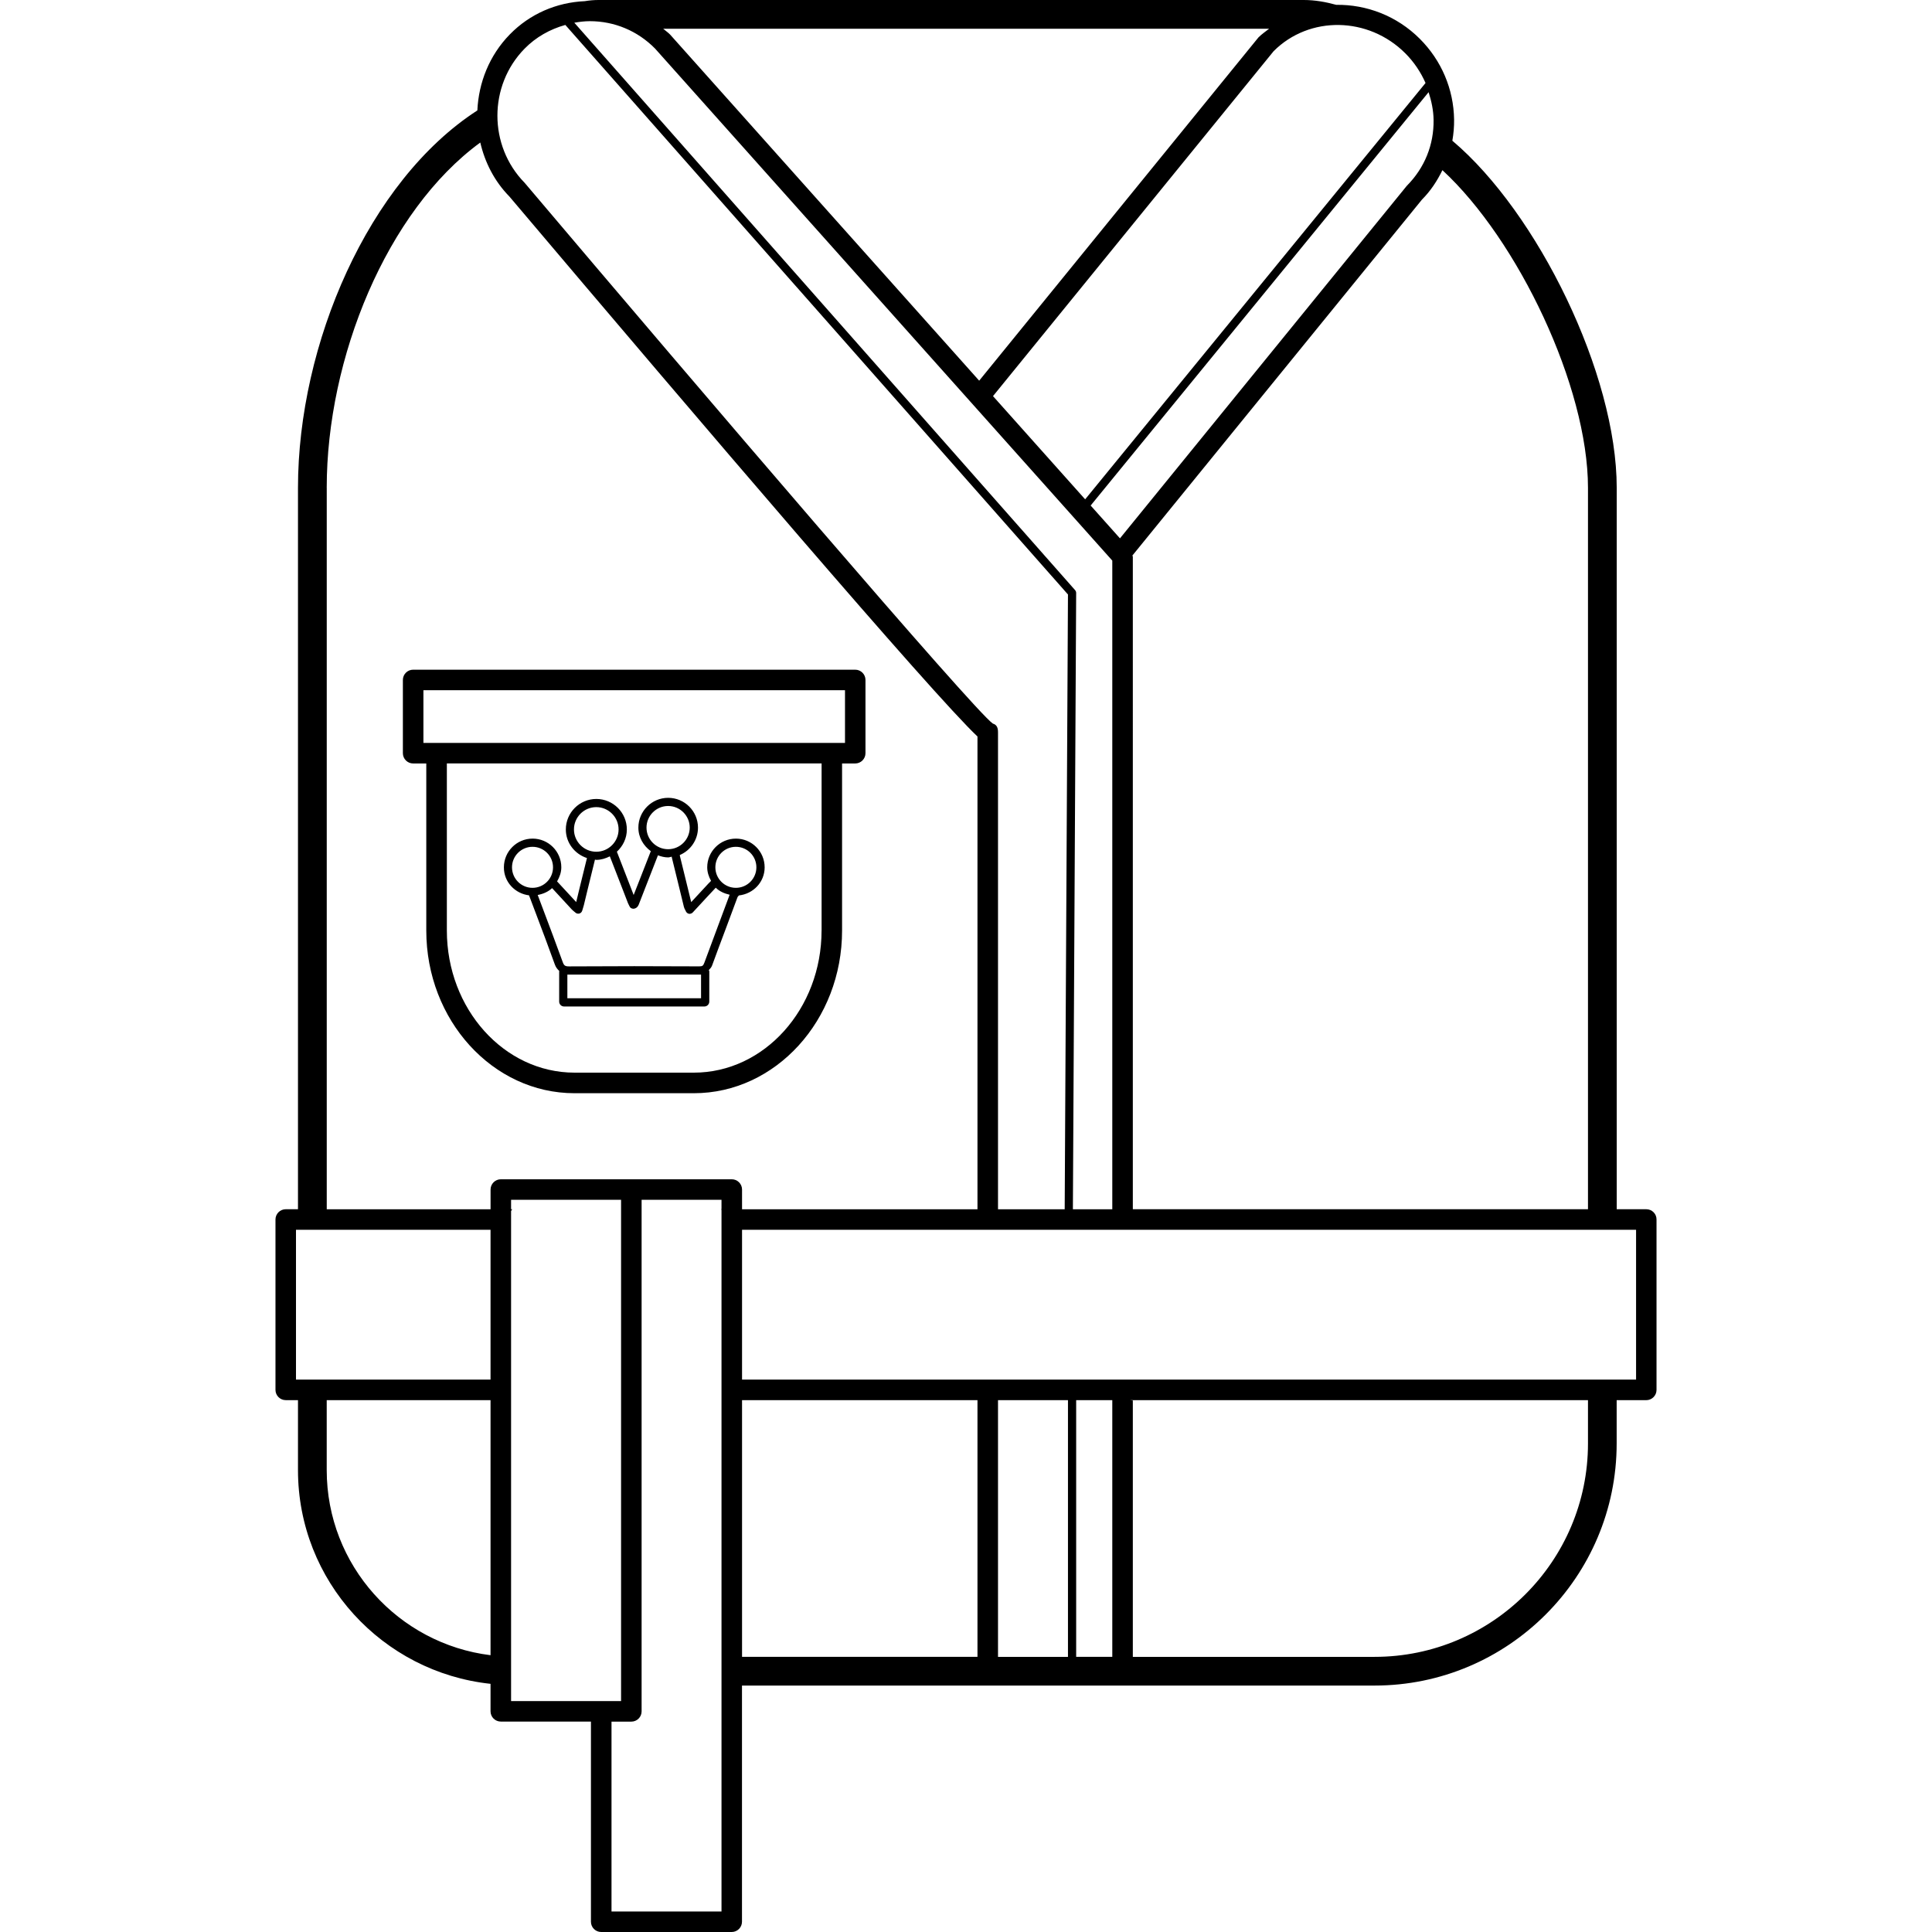
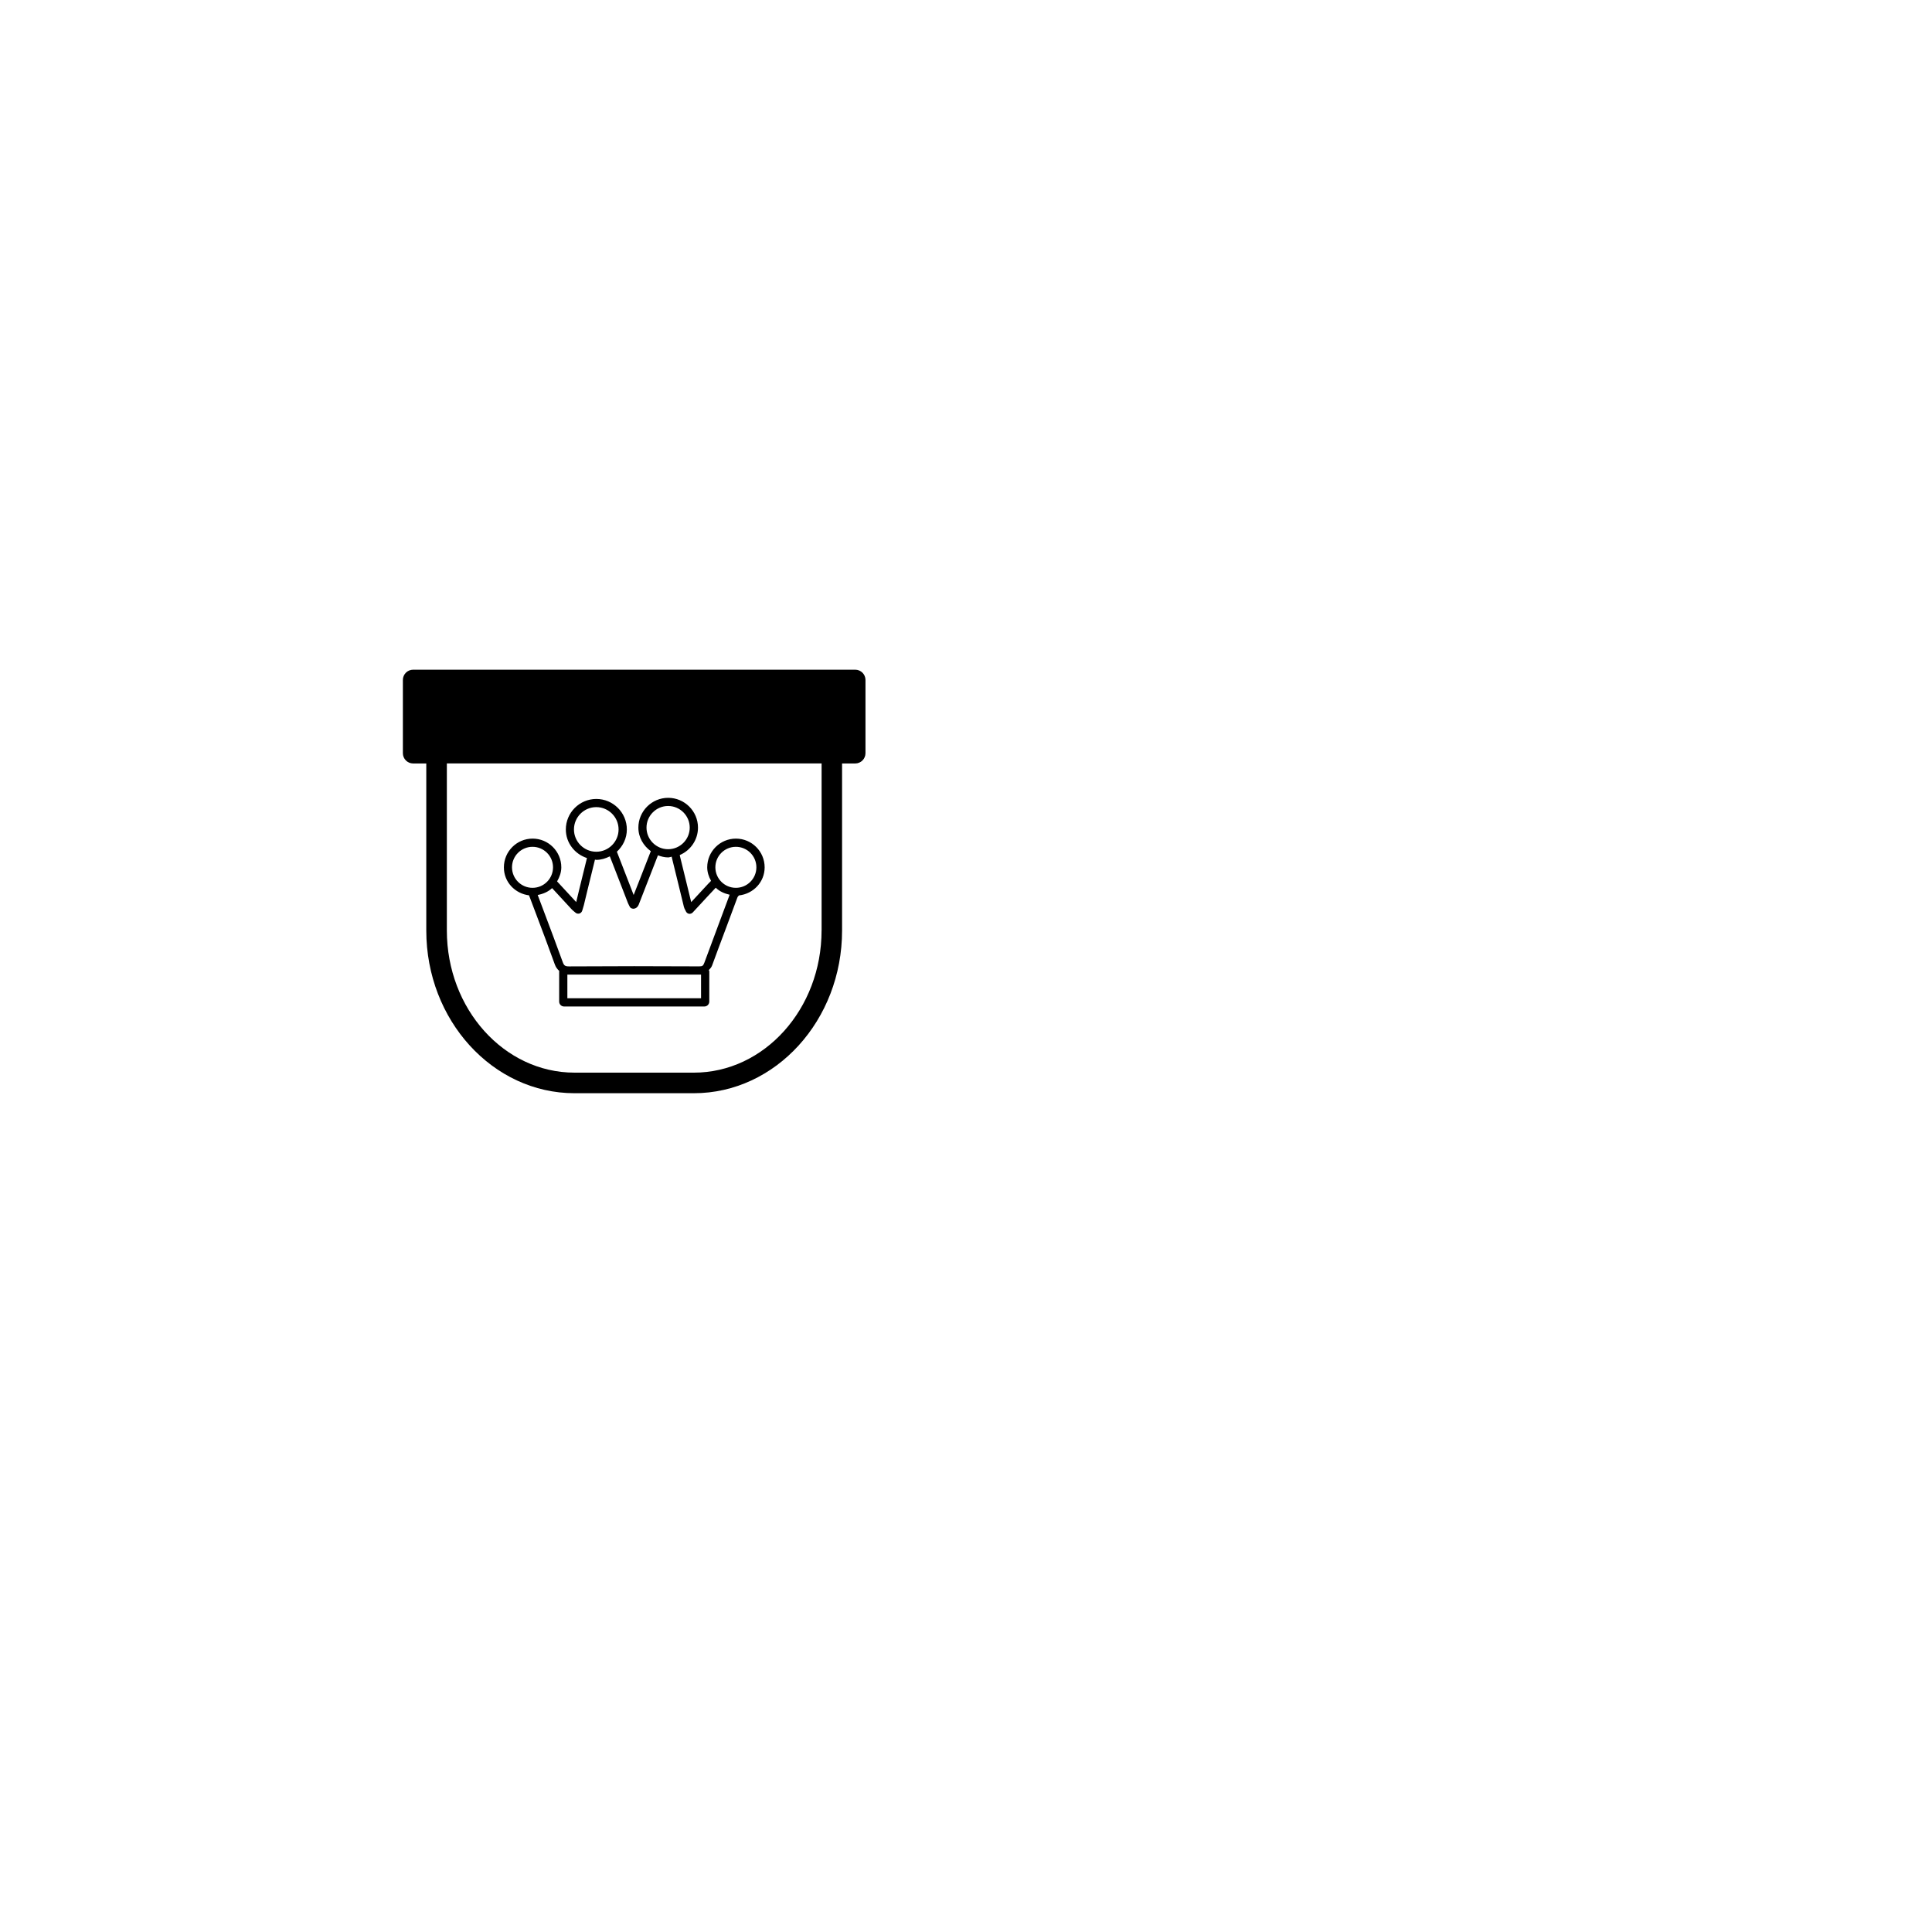
<svg xmlns="http://www.w3.org/2000/svg" version="1.1" id="Layer_1" x="0px" y="0px" viewBox="0 0 266.772 266.772" style="enable-background:new 0 0 266.772 266.772;" xml:space="preserve">
  <g>
    <g>
      <g>
-         <path d="M227.326,166.972h-4.088V67.36c0-15.704-10.896-37.972-22.696-47.928c0.164-0.956,0.256-1.936,0.24-2.932     c-0.064-4.196-1.744-8.152-4.732-11.14c-3.192-3.192-7.384-4.748-11.54-4.692C183.074,0.276,181.59,0,180.03,0H82.642     c-0.596,0-1.244,0.052-1.888,0.16c-3.92,0.176-7.58,1.752-10.348,4.58c-2.856,2.916-4.316,6.692-4.492,10.508     c-15.048,9.728-24.768,32.28-24.768,52.112v99.612h-1.692c-0.78,0-1.416,0.636-1.416,1.416v23.528     c0,0.78,0.636,1.416,1.416,1.416h1.692v9.66c0,15.332,11.676,27.92,26.588,29.512v3.796c0,0.78,0.636,1.416,1.416,1.416h12.448     v27.64c0,0.78,0.636,1.416,1.416,1.416h18.024c0.78,0,1.416-0.636,1.416-1.416v-32.612h87.344c18.432,0,33.432-15,33.432-33.432     v-5.976h4.088c0.78,0,1.416-0.636,1.416-1.416v-23.528C228.746,167.612,228.11,166.972,227.326,166.972z M219.27,67.36v99.612     h-62.848V76.868c0-0.06-0.052-0.1-0.06-0.16l39.988-49.152c1.192-1.192,2.096-2.58,2.82-4.06     C209.606,33.124,219.27,53.384,219.27,67.36z M197.95,16.544c0.052,3.432-1.228,6.632-3.696,9.112l-39.608,48.68l-4.048-4.532     l46.664-57.076C197.658,13.956,197.93,15.228,197.95,16.544z M194.05,7.364c1.196,1.2,2.128,2.592,2.788,4.096l-47,57.488     l-12.724-14.252l38.752-47.632C180.794,2.132,188.95,2.26,194.05,7.364z M175.234,3.972c-0.496,0.388-1.012,0.74-1.468,1.196     l-38.56,47.396L92.542,4.788L92.494,4.74c-0.284-0.288-0.616-0.504-0.916-0.768H175.234z M81.446,2.924     c3.408,0,6.6,1.344,9,3.776l63.14,70.708v89.568h-5.44l0.452-85.096c0-0.144-0.052-0.276-0.14-0.384L79.302,3.136     C80.006,3.016,80.718,2.924,81.446,2.924z M72.43,6.724c1.58-1.612,3.524-2.692,5.632-3.28l69.404,78.644l-0.452,84.888h-9.208     v-65.84c0-0.62-0.132-1.044-0.724-1.228c-2.692-1.92-40.096-45.668-64.652-74.68C67.434,20.128,67.434,11.824,72.43,6.724z      M67.734,228.552c-12.728-1.568-22.62-12.412-22.62-25.556v-9.66h22.62V228.552z M67.734,190.5H40.87v-20.692h26.864V190.5z      M70.57,234.888V167.22c0.06-0.076,0.092-0.172,0.156-0.248H70.57v-1.304h15.188v69.22H70.57z M99.626,166.972H99.57     c0.024,0.024,0.032,0.056,0.056,0.08v96.892H84.438v-26.22h2.74c0.78,0,1.416-0.636,1.416-1.416v-70.64h11.032V166.972z      M101.046,162.836H87.178h-4.156H69.154c-0.78,0-1.416,0.636-1.416,1.416v2.724h-22.62V67.36h-0.004     c0-17.936,8.28-38.228,21.204-47.68c0.636,2.74,1.944,5.34,4.02,7.456c26.64,31.484,58.392,68.676,64.632,74.56v65.28h-32.508     v-2.724C102.462,163.472,101.826,162.836,101.046,162.836z M134.97,228.78h-32.508v-35.444h32.508V228.78z M147.466,228.784     h-9.66v-35.448h9.66V228.784z M153.586,228.78h-4.988v-35.444h4.988V228.78z M219.27,199.316     c0,16.248-13.22,29.464-29.464,29.464h-33.384v-35.404c-0.132,0-0.248-0.036-0.38-0.04h63.228V199.316z M225.91,190.5H102.462     v-20.692H225.91V190.5z" />
-         <path d="M116.274,128.492V105.42h1.816c0.78,0,1.416-0.636,1.416-1.416V93.888c0-0.78-0.636-1.416-1.416-1.416H57.046     c-0.78,0-1.416,0.636-1.416,1.416v10.116c0,0.78,0.636,1.416,1.416,1.416h1.816v23.072c0,12.38,9.18,22.46,20.464,22.46H95.81     C107.094,150.952,116.274,140.872,116.274,128.492z M58.466,102.584v-7.28h58.212v7.28H58.466z M95.814,148.112H79.33     c-9.724,0-17.628-8.804-17.628-19.624v-23.072h51.744v23.072h-0.004C113.442,139.308,105.534,148.112,95.814,148.112z" />
+         <path d="M116.274,128.492V105.42h1.816c0.78,0,1.416-0.636,1.416-1.416V93.888c0-0.78-0.636-1.416-1.416-1.416H57.046     c-0.78,0-1.416,0.636-1.416,1.416v10.116c0,0.78,0.636,1.416,1.416,1.416h1.816v23.072c0,12.38,9.18,22.46,20.464,22.46H95.81     C107.094,150.952,116.274,140.872,116.274,128.492z M58.466,102.584v-7.28v7.28H58.466z M95.814,148.112H79.33     c-9.724,0-17.628-8.804-17.628-19.624v-23.072h51.744v23.072h-0.004C113.442,139.308,105.534,148.112,95.814,148.112z" />
        <path d="M101.618,115.796c-2.188,0-3.964,1.776-3.964,3.964c0,0.68,0.216,1.292,0.52,1.852c0,0.004,0,0.012,0,0.016     c-0.016,0.04-0.116,0.132-0.184,0.2c-0.064,0.06-0.124,0.116-0.176,0.176l-2.372,2.56l-0.58-2.372     c-0.328-1.356-0.66-2.712-0.996-4.064c-0.012-0.052,0.024-0.048,0.024-0.076c1.46-0.632,2.488-2.084,2.488-3.772     c0-2.268-1.848-4.116-4.116-4.116s-4.116,1.848-4.116,4.116c0,1.356,0.7,2.5,1.716,3.252c-0.576,1.464-1.144,2.928-1.716,4.392     l-0.652,1.656l-0.628-1.624c-0.56-1.452-1.12-2.9-1.688-4.352c0.836-0.772,1.376-1.848,1.376-3.072     c0-2.32-1.892-4.212-4.212-4.212s-4.212,1.892-4.212,4.212c0,1.86,1.236,3.396,2.916,3.948c-0.356,1.412-0.704,2.832-1.044,4.248     l-0.44,1.832l-0.844-0.916c-0.596-0.648-1.192-1.292-1.796-1.94c0.336-0.584,0.584-1.224,0.584-1.944     c0-2.188-1.776-3.964-3.964-3.964s-3.964,1.776-3.964,3.964c-0.012,2.032,1.544,3.648,3.516,3.876     c-0.02,0.004-0.032,0.016-0.052,0.02c0.028,0.064,0.056,0.108,0.084,0.18l0.892,2.36c0.88,2.328,1.76,4.656,2.6,6.996     c0.144,0.4,0.364,0.656,0.608,0.876c0,0.016-0.016,0.024-0.016,0.044v4.188c0,0.372,0.3,0.676,0.672,0.676h19.38     c0.372,0,0.676-0.304,0.676-0.676v-4.188c0-0.064-0.052-0.104-0.068-0.164c0.164-0.184,0.348-0.34,0.456-0.636     c0.612-1.684,1.244-3.356,1.872-5.028c0.544-1.448,1.084-2.896,1.616-4.344c0.052-0.136,0.136-0.216,0.224-0.3     c1.98-0.22,3.544-1.84,3.544-3.88C105.582,117.572,103.806,115.796,101.618,115.796z M89.27,114.276     c0-1.644,1.34-2.984,2.984-2.984c1.644,0,2.984,1.34,2.984,2.984c0,1.644-1.34,2.984-2.984,2.984     C90.61,117.26,89.27,115.92,89.27,114.276z M79.254,114.528c0-1.696,1.384-3.08,3.08-3.08c1.696,0,3.08,1.384,3.08,3.08     c0,1.696-1.384,3.08-3.08,3.08C80.638,117.608,79.254,116.224,79.254,114.528z M73.53,122.592c-1.564,0-2.832-1.268-2.832-2.832     c0-1.564,1.272-2.832,2.832-2.832c1.564,0,2.832,1.268,2.832,2.832C76.362,121.324,75.094,122.592,73.53,122.592z M96.802,137.84     h-18.46v-3.268h0.256h0.02h18.184V137.84z M99.134,127.884c-0.628,1.676-1.256,3.352-1.872,5.036     c-0.16,0.432-0.268,0.516-0.712,0.516h-0.02c-5.972-0.032-11.944-0.036-17.916,0.004h-0.02c-0.568,0-0.72-0.108-0.904-0.628     c-0.848-2.344-1.732-4.68-2.608-7.012l-0.836-2.22c0.756-0.144,1.448-0.44,1.988-0.948c0.552,0.592,1.096,1.184,1.644,1.78     l1.048,1.136c0.096,0.104,0.208,0.2,0.344,0.312l0.2,0.164c0.136,0.128,0.328,0.16,0.524,0.12     c0.188-0.056,0.332-0.196,0.392-0.38l0.068-0.216c0.068-0.212,0.12-0.38,0.164-0.556l0.484-2.008     c0.344-1.432,0.692-2.864,1.052-4.288c0.064,0.004,0.116,0.036,0.18,0.036c0.68,0,1.3-0.2,1.872-0.488     c0.536,1.368,1.064,2.736,1.596,4.108l0.92,2.38c0.044,0.108,0.1,0.216,0.168,0.34l0.084,0.156     c0.084,0.172,0.292,0.236,0.484,0.252c0.196-0.004,0.42-0.108,0.544-0.256c0.068-0.084,0.148-0.18,0.192-0.308l1.008-2.588     c0.544-1.408,1.096-2.82,1.648-4.224c0.444,0.164,0.912,0.288,1.412,0.288c0.176,0,0.324-0.08,0.496-0.1     c0.004,0.028,0.004,0.084,0.008,0.104c0.336,1.352,0.668,2.708,0.996,4.06l0.672,2.764c0.044,0.172,0.116,0.312,0.196,0.456     l0.092,0.188c0.084,0.168,0.244,0.284,0.428,0.316c0.172,0.016,0.372-0.044,0.5-0.18l1.916-2.072l1.204-1.288     c0.02-0.02,0.044-0.044,0.064-0.064c0.512,0.508,1.188,0.804,1.916,0.972C100.218,124.996,99.678,126.436,99.134,127.884z      M101.61,122.592c-1.564,0-2.832-1.268-2.832-2.832c0-1.564,1.268-2.832,2.832-2.832c1.564,0,2.832,1.268,2.832,2.832     C104.442,121.324,103.174,122.592,101.61,122.592z" />
      </g>
    </g>
  </g>
  <g>
</g>
  <g>
</g>
  <g>
</g>
  <g>
</g>
  <g>
</g>
  <g>
</g>
  <g>
</g>
  <g>
</g>
  <g>
</g>
  <g>
</g>
  <g>
</g>
  <g>
</g>
  <g>
</g>
  <g>
</g>
  <g>
</g>
</svg>